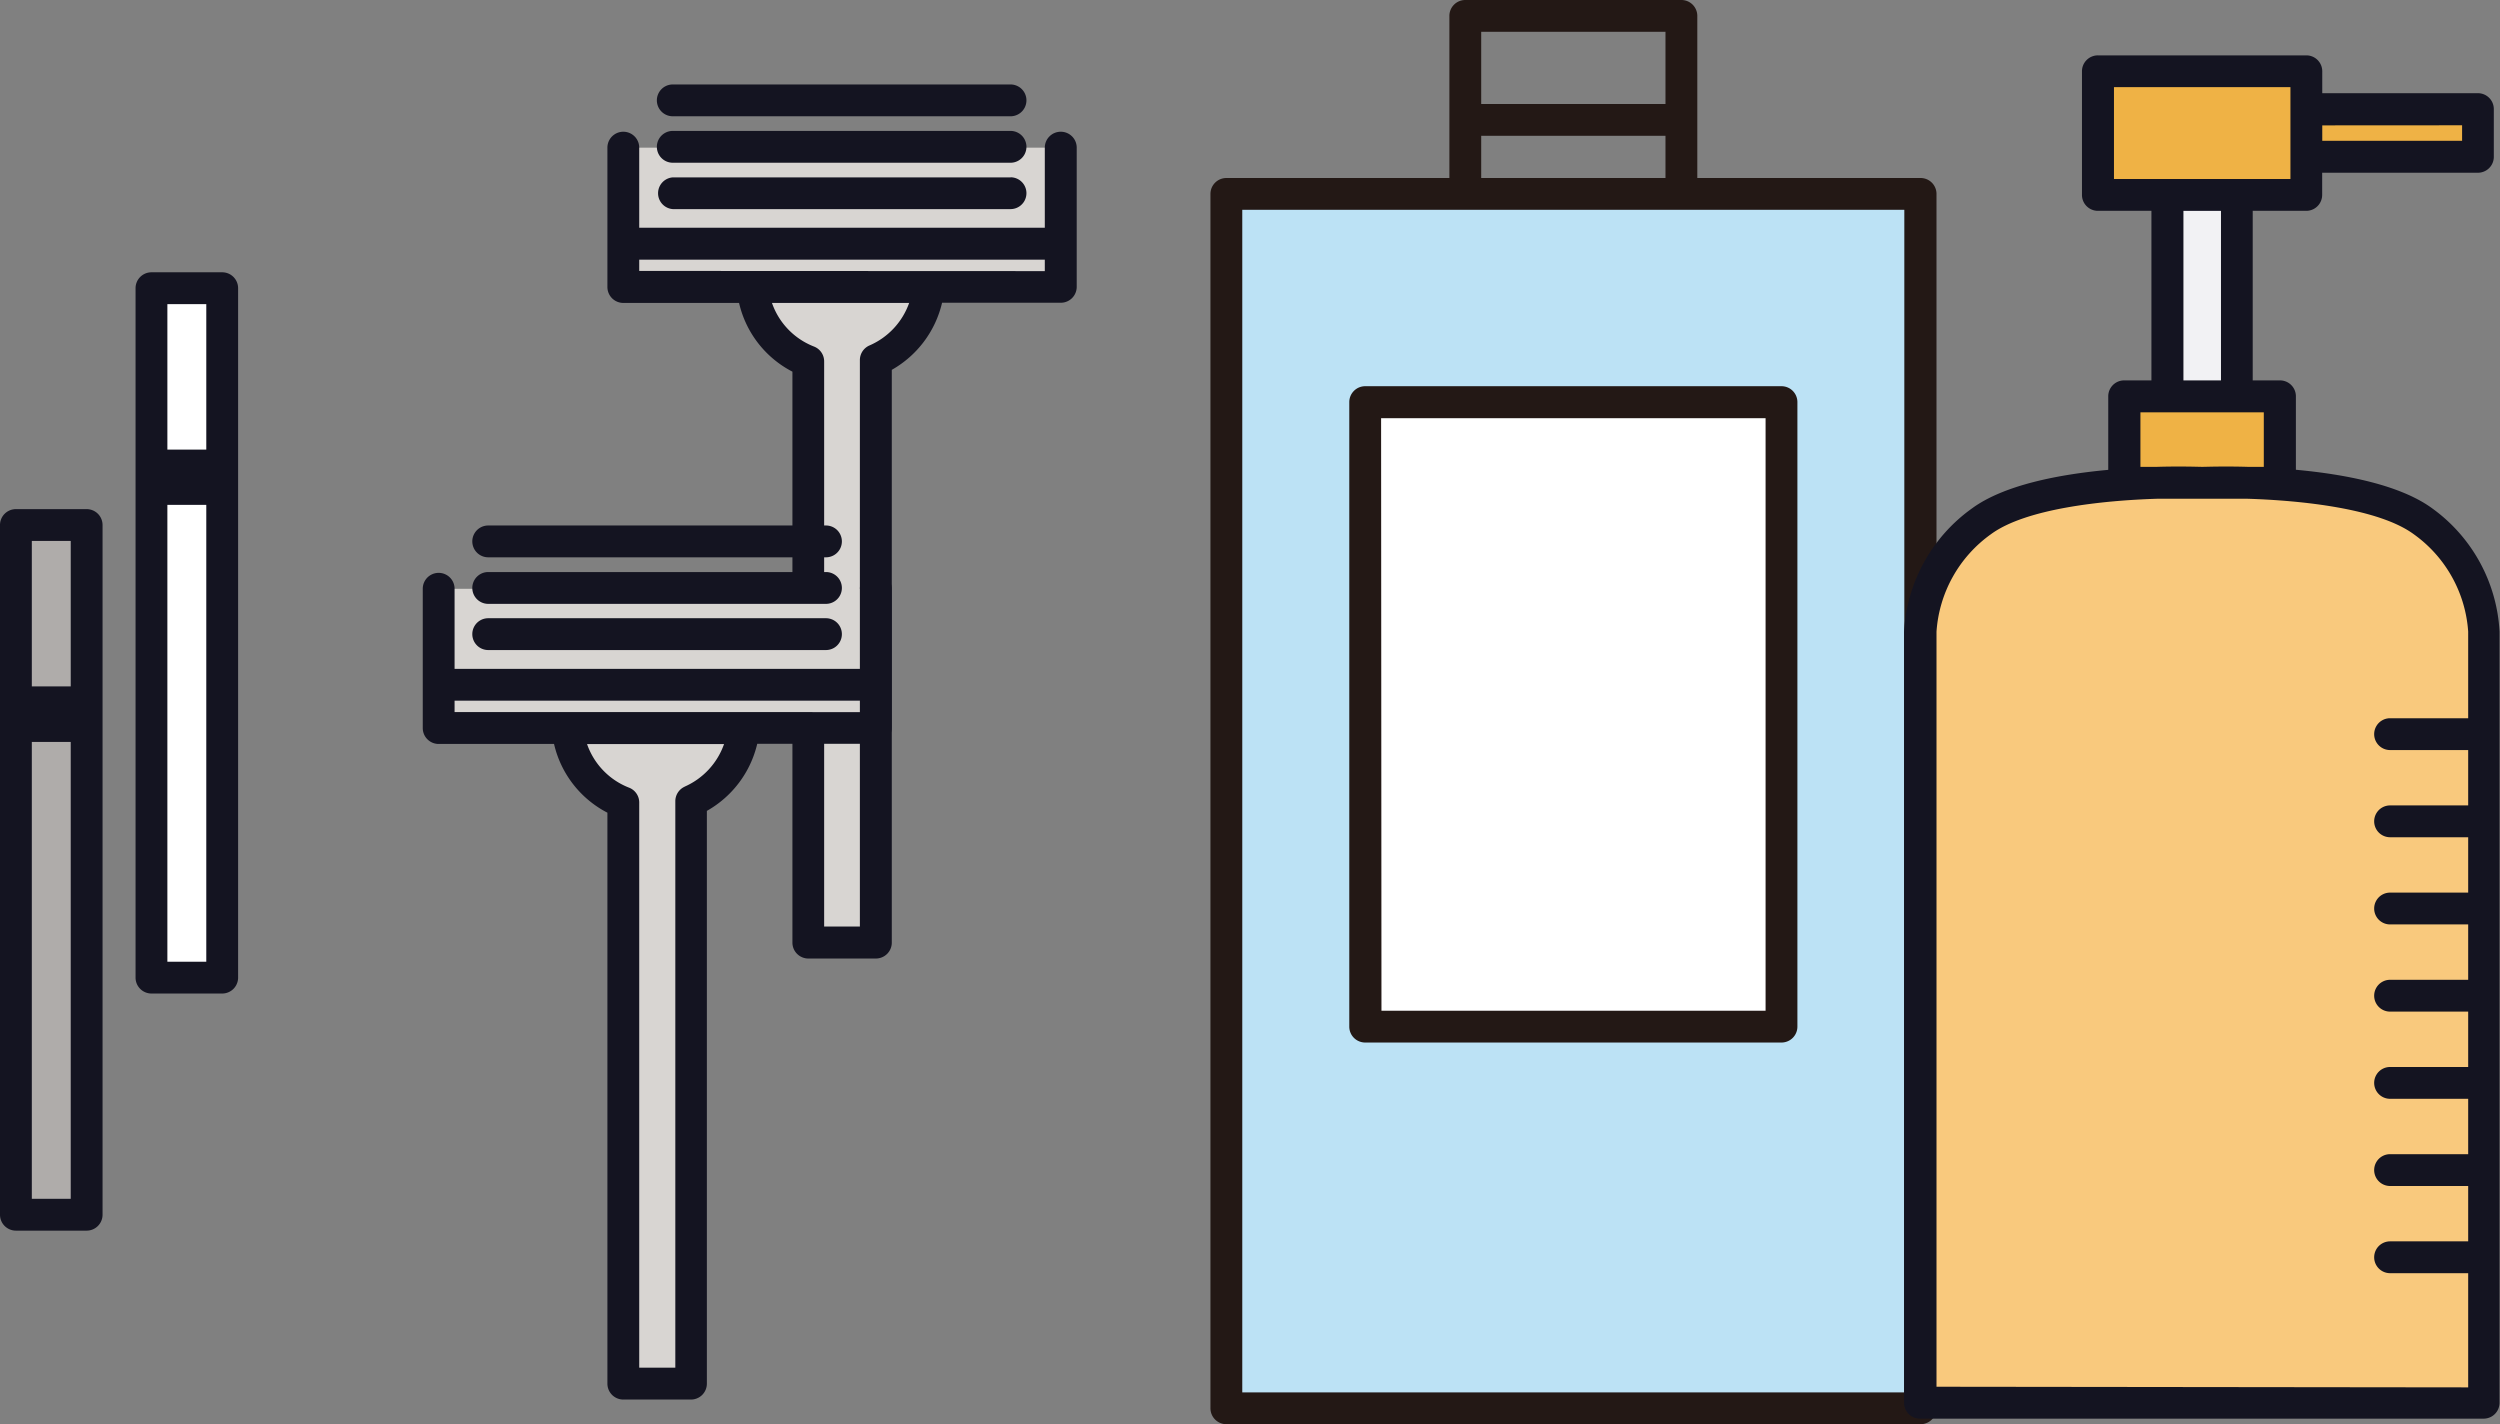
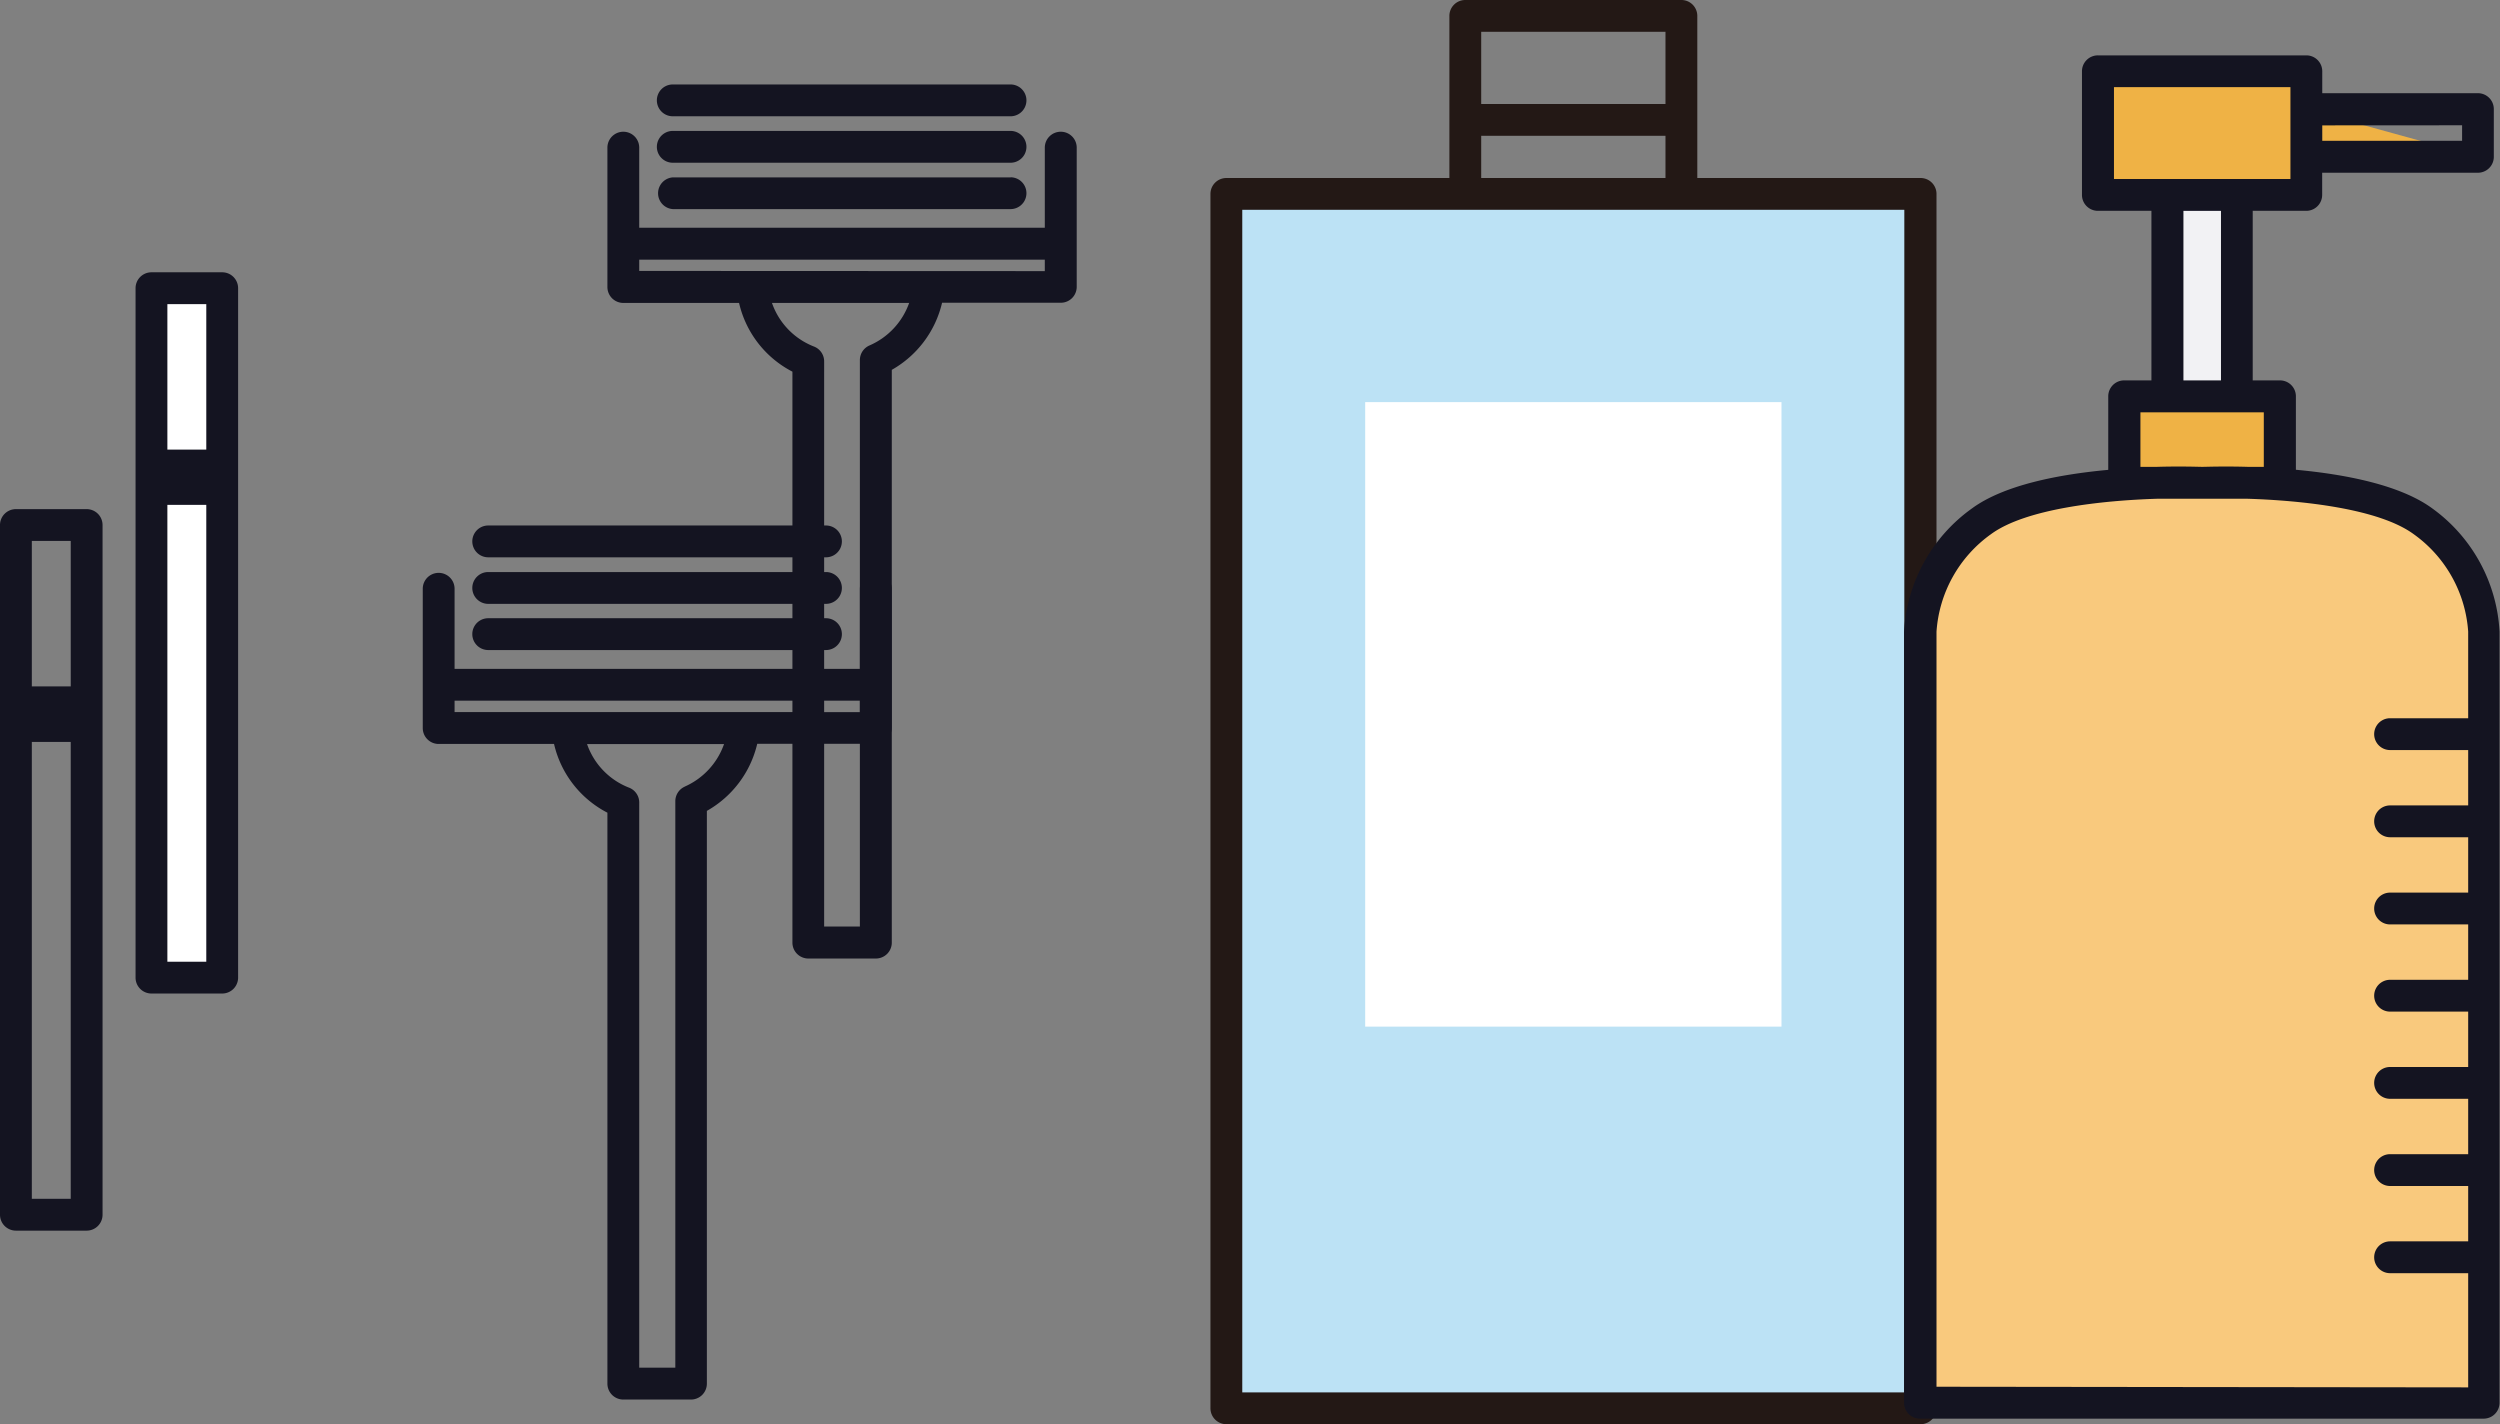
<svg xmlns="http://www.w3.org/2000/svg" viewBox="0 0 274.98 156.65">
  <rect x="0" y="0" width="274.98" height="156.65" fill="#808080" stroke="none" />
  <defs>
    <style>.cls-1{fill:#afacaa}.cls-2{fill:#141421}.cls-3{fill:#fff}.cls-4{fill:#d8d5d2}.cls-5{fill:#bce2f5}.cls-6{fill:#231815}.cls-7{fill:#f9c97d}.cls-8{fill:#efb245}.cls-9{fill:#f2f2f4}</style>
  </defs>
  <title>ico_htu_01</title>
  <g id="レイヤー_2" data-name="レイヤー 2">
    <g id="オブジェクト">
-       <path class="cls-1" d="M1.75 57.78h7.78v75.83H1.75z" />
      <path class="cls-2" d="M9.53 56H1.75A1.75 1.75 0 0 0 0 57.78v75.83a1.75 1.75 0 0 0 1.75 1.75h7.78a1.75 1.75 0 0 0 1.75-1.75V57.78A1.75 1.75 0 0 0 9.53 56zm-1.75 3.5v16H3.5v-16zM3.5 131.86V81.61h4.28v50.25z" />
      <path class="cls-3" d="M16.66 31.7h7.78v75.83h-7.78z" />
      <path class="cls-2" d="M24.44 29.95h-7.78a1.75 1.75 0 0 0-1.75 1.75v75.83a1.75 1.75 0 0 0 1.75 1.75h7.78a1.75 1.75 0 0 0 1.75-1.75V31.7a1.75 1.75 0 0 0-1.75-1.75zm-1.75 3.5v16h-4.28v-16zm-4.28 72.33V55.53h4.28v50.25z" />
-       <path class="cls-4" d="M116.67 16.24H68.56v15.33h14.19a9.74 9.74 0 0 0 6.15 8.18v63.93h7.43V39.62a9.73 9.73 0 0 0 5.79-8.05h14.55z" />
      <path class="cls-2" d="M111.19 19.51H74A1.75 1.75 0 0 0 74 23h37.15a1.75 1.75 0 1 0 0-3.5zm0-5.11H74a1.75 1.75 0 1 0 0 3.5h37.15a1.75 1.75 0 0 0 0-3.5zM74 12.79h37.15a1.75 1.75 0 1 0 0-3.5H74a1.75 1.75 0 1 0 0 3.5z" />
      <path class="cls-2" d="M116.67 14.49a1.75 1.75 0 0 0-1.75 1.75v8.81H70.31v-8.81a1.75 1.75 0 0 0-3.5 0v15.33a1.75 1.75 0 0 0 1.75 1.75h12.73a11.38 11.38 0 0 0 5.87 7.56v62.8a1.75 1.75 0 0 0 1.75 1.75h7.43a1.75 1.75 0 0 0 1.75-1.75v-63a11.48 11.48 0 0 0 5.53-7.38h13.06a1.75 1.75 0 0 0 1.75-1.75V16.24a1.75 1.75 0 0 0-1.76-1.75zM95.63 38a1.75 1.75 0 0 0-1.05 1.6v62.31h-3.93V39.75a1.75 1.75 0 0 0-1.11-1.63 7.94 7.94 0 0 1-4.63-4.8H100A8 8 0 0 1 95.63 38zm-25.32-8.2v-1.24h44.61v1.26z" />
-       <path class="cls-4" d="M96.33 64.76H48.22v15.32h14.19a9.74 9.74 0 0 0 6.15 8.18v63.93H76V88.13a9.73 9.73 0 0 0 5.79-8.05h14.54z" />
      <path class="cls-2" d="M90.85 68H53.7a1.75 1.75 0 0 0 0 3.5h37.15a1.75 1.75 0 0 0 0-3.5zm0-5.08H53.7a1.75 1.75 0 0 0 0 3.5h37.15a1.75 1.75 0 0 0 0-3.5zM53.7 61.3h37.15a1.75 1.75 0 0 0 0-3.5H53.7a1.75 1.75 0 0 0 0 3.5z" />
      <path class="cls-2" d="M96.33 63a1.75 1.75 0 0 0-1.75 1.75v8.82H50v-8.81a1.75 1.75 0 0 0-3.5 0v15.32a1.75 1.75 0 0 0 1.75 1.75h12.69a11.38 11.38 0 0 0 5.87 7.56v62.8a1.75 1.75 0 0 0 1.75 1.75H76a1.75 1.75 0 0 0 1.75-1.75v-63a11.48 11.48 0 0 0 5.54-7.38h13.04a1.75 1.75 0 0 0 1.75-1.75v-15.3A1.75 1.75 0 0 0 96.33 63zm-21 23.52a1.75 1.75 0 0 0-1.05 1.6v62.31h-3.97V88.27a1.75 1.75 0 0 0-1.11-1.63 7.94 7.94 0 0 1-4.63-4.8h15.07a8 8 0 0 1-4.35 4.69zm8.27-8.2H50v-1.25h44.58v1.26z" />
      <path class="cls-5" d="M134.89 21.33h76.32v133.56h-76.32z" />
      <path class="cls-3" d="M150.16 44.23h45.79v68.69h-45.79z" />
-       <path class="cls-6" d="M195.95 114.67h-45.79a1.75 1.75 0 0 1-1.75-1.75V44.23a1.75 1.75 0 0 1 1.75-1.75h45.79a1.75 1.75 0 0 1 1.75 1.75v68.69a1.75 1.75 0 0 1-1.75 1.75zm-44-3.5h42.25V46h-42.29z" />
      <path class="cls-6" d="M211.21 19.58h-24.52V1.75A1.75 1.75 0 0 0 184.94 0h-23.77a1.75 1.75 0 0 0-1.75 1.75v17.83h-24.53a1.75 1.75 0 0 0-1.75 1.75V154.9a1.75 1.75 0 0 0 1.75 1.75h76.32a1.75 1.75 0 0 0 1.79-1.75V21.33a1.75 1.75 0 0 0-1.79-1.75zM162.92 3.5h20.27v7.94h-20.27zm0 11.44h20.27v4.64h-20.27zm46.54 138.21h-72.82V23.08h72.82z" />
      <path class="cls-7" d="M266.49 57.33c-6.74-4.94-24.27-4.23-24.27-4.23s-17.52-.71-24.22 4.23a16.2 16.2 0 0 0-6.74 12.13v84.81h62v-84.8a16.2 16.2 0 0 0-6.77-12.14z" />
      <path class="cls-8" transform="rotate(-180 242.225 48.345)" d="M233.68 43.59h17.08v9.52h-17.08z" />
      <path class="cls-8" transform="rotate(-180 242.225 14.64)" d="M230.77 7.84h22.91v13.61h-22.91z" />
-       <path class="cls-8" transform="rotate(-180 263.12 14.64)" d="M253.68 12.04h18.88v5.21h-18.88z" />
+       <path class="cls-8" transform="rotate(-180 263.12 14.64)" d="M253.68 12.04h18.88v5.21z" />
      <path class="cls-9" transform="rotate(-180 242.225 32.515)" d="M238.41 21.44h7.63v22.14h-7.63z" />
      <path class="cls-2" d="M267.53 55.92c-3.56-2.61-9.67-3.76-15-4.25v-8.08a1.75 1.75 0 0 0-1.75-1.75h-3V23.19h5.89a1.75 1.75 0 0 0 1.75-1.75V19h17.13a1.75 1.75 0 0 0 1.75-1.75V12a1.75 1.75 0 0 0-1.75-1.75h-17.12V7.84a1.75 1.75 0 0 0-1.75-1.75h-22.91A1.75 1.75 0 0 0 229 7.84v13.6a1.75 1.75 0 0 0 1.75 1.75h5.89v18.65h-3a1.75 1.75 0 0 0-1.75 1.75v8.09c-5.34.49-11.45 1.64-15 4.25a17.89 17.89 0 0 0-7.46 13.55v84.81a1.75 1.75 0 0 0 1.75 1.75h62a1.75 1.75 0 0 0 1.75-1.75V69.47a17.89 17.89 0 0 0-7.4-13.55zm3.28-42.14v1.71h-15.38v-1.7zm-38.29-4.2h19.41v10.11h-19.41zm7.64 13.61h4.13v18.65h-4.13zm-4.73 28.16v-6H249v6h-1.76c-2.66-.08-4.59 0-5 0s-2.38-.08-5 0zM213 152.53V69.48a14.36 14.36 0 0 1 6-10.73c3.83-2.81 12.26-3.7 18.23-3.89h10c6 .19 14.41 1.08 18.25 3.89a14.36 14.36 0 0 1 6 10.72V79h-8.59a1.75 1.75 0 0 0 0 3.5h8.59v6.09h-8.59a1.75 1.75 0 0 0 0 3.5h8.59v6.09h-8.59a1.75 1.75 0 0 0 0 3.5h8.59v6.09h-8.59a1.75 1.75 0 0 0 0 3.5h8.59v6.09h-8.59a1.75 1.75 0 0 0 0 3.5h8.59v6.09h-8.59a1.75 1.75 0 0 0 0 3.5h8.59v6.09h-8.59a1.75 1.75 0 0 0 0 3.5h8.59v12.56z" />
    </g>
  </g>
</svg>